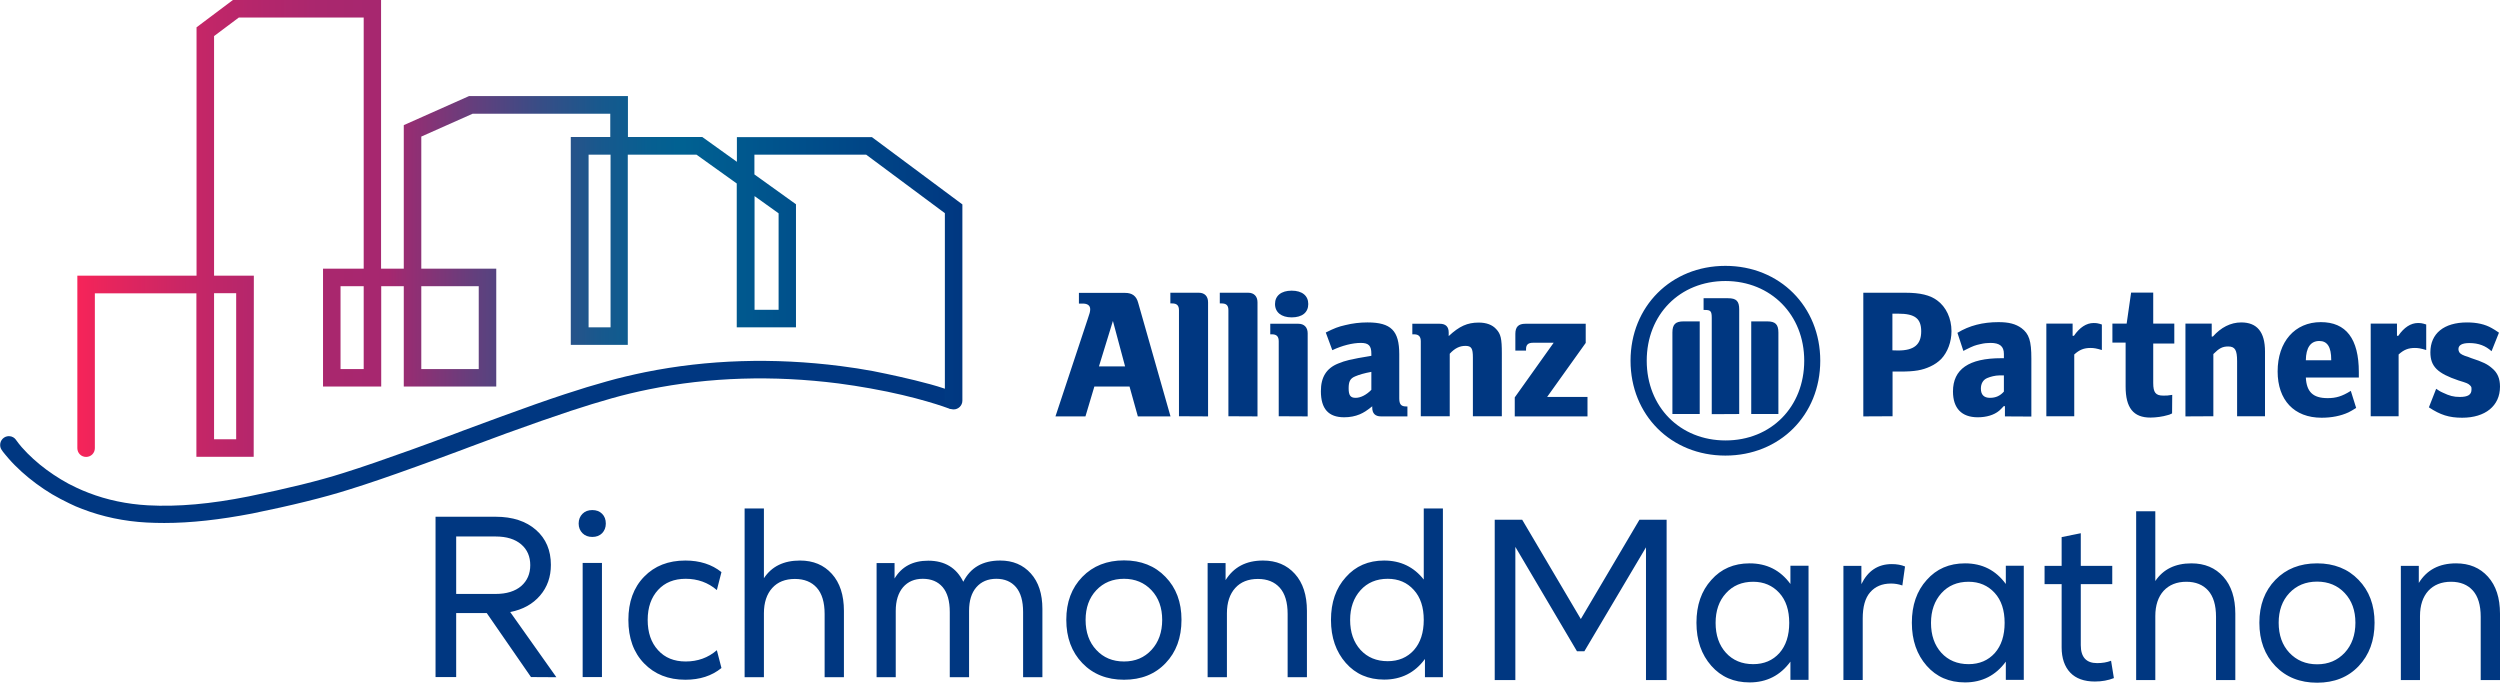
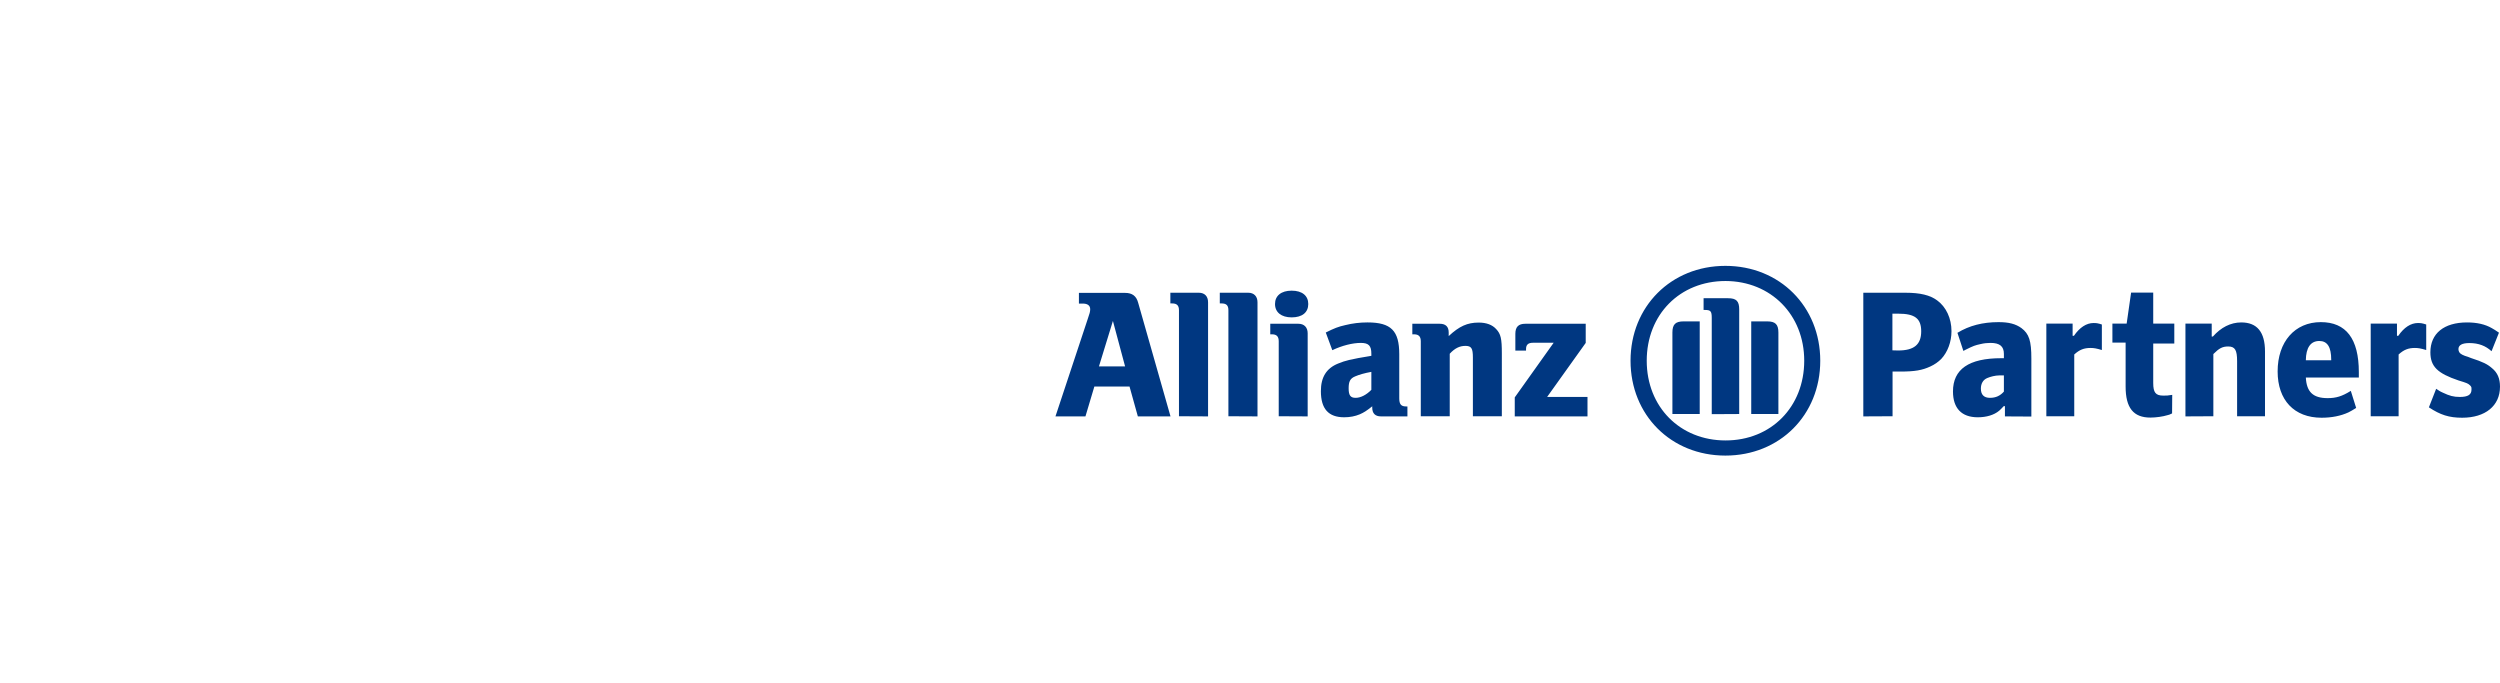
<svg xmlns="http://www.w3.org/2000/svg" width="1684.1" height="459.8" viewBox="0 0 1684.1 459.8">
  <g fill="#003781">
    <path d="M757.9 246.8h-17.6l9.4-30.6 8.2 30.6zm-26.7 33.7l6-20.1h23.7l5.6 20.1h22l-21.8-76.6c-1.2-4.5-4-6.6-8.8-6.6h-31.1v7.2h2.6c3.2 0 5 1.3 5 3.8 0 1.6-.4 3-1.7 6.7L711 280.5h20.2zM813.8 280.5v-76.9c0-4-2.3-6.4-6.2-6.4h-19.2v7.2h1.2c3.2 0 4.6 1.4 4.6 4.6v71.4l19.6.1zM847.1 280.5v-76.9c0-4-2.4-6.4-6.2-6.4h-19.2v7.2h1.2c3.3 0 4.6 1.4 4.6 4.6v71.4l19.6.1zM881.3 204.8c0-5.6-4.1-9-11.2-9-7 0-11.2 3.4-11.2 9s4.3 9 11.2 9c7.1 0 11.2-3.3 11.2-9m-.4 75.7v-56c0-4-2.4-6.4-6.2-6.4h-19v7.1h1.1c3.2 0 4.6 1.5 4.6 4.7v50.5l19.5.1zM923.8 250.5v12.1c-3.3 3.4-7.2 5.4-10.6 5.4-3.5 0-4.7-1.7-4.7-6.4 0-4.6 1-6.7 4.5-8.1 2.6-1.1 5.9-2.1 10.8-3m-26.3-14.6c6.5-3.1 13.6-4.9 19.2-4.9 5.3 0 7.1 1.9 7.1 7.3v1.4c-8 1.3-10.5 1.8-15 2.8-2.6.6-5 1.4-7.4 2.4-7.9 3.2-11.6 9.2-11.6 18.6 0 11.9 5.1 17.6 15.7 17.6 3.9 0 7.4-.7 10.5-2 2.7-1.2 4.4-2.2 8.4-5.4v.9c0 3.9 2 5.9 5.9 5.9h17.8v-6.7h-.9c-3.4 0-4.6-1.5-4.6-5.5v-29.7c0-15.8-5.5-21.4-21.4-21.4-5.1 0-10.1.6-14.9 1.8-4.9 1.1-7.4 2.1-13.2 5l4.4 11.9zM976.6 280.5v-42.2c3.3-3.6 6.6-5.3 10.5-5.3 4.1 0 5.1 1.6 5.1 7.9v39.5h19.5V238c0-9.9-.7-13-3.8-16.3-2.6-2.9-6.6-4.4-11.8-4.4-7.6 0-13 2.4-20.2 9.1V224c0-3.9-2-5.9-6-5.9h-18.5v7.1h1.1c3.2 0 4.6 1.5 4.6 4.7v50.5h19.5zM1069.4 267.4h-27.2l26-36.4v-12.9h-40.7c-4.6 0-6.7 2.1-6.7 6.8v11.3h7.2v-1.1c0-2.9 1.5-4.2 4.6-4.2h14l-26.2 36.8v12.8h49v-13.1zM1171.6 278.9v-70.5c0-5.6-2-7.5-7.5-7.5h-16.5v7.9h1c3.8 0 4.5.9 4.5 5.4V279l18.5-.1zm8.1 0h18.3V224c0-5.5-2.1-7.5-7.5-7.5h-10.8v62.4zm-34.7 0v-62.4h-10.9c-5.4 0-7.5 2-7.5 7.5v54.9h18.4zm70.4-35.9c0 31.1-22.3 53.7-53 53.7s-53.1-22.6-53.1-53.7 22.3-53.7 53.1-53.7c30.6.1 53 22.8 53 53.7m10.8 0c0-36.5-27.3-63.9-63.9-63.9-36.6 0-63.9 27.4-63.9 63.9 0 36.6 27.3 63.9 63.9 63.9 36.6 0 63.9-27.3 63.9-63.9" />
    <g>
      <path d="M1255.2 280.5v-83.3h28.4c9.9 0 16.6 1.6 21.4 5.2 6 4.4 9.6 12.1 9.6 20.7 0 7.2-2.6 14.1-6.9 18.7-2 2-4.5 3.8-7.4 5.1-5.4 2.5-10.4 3.4-20.2 3.4h-5.2v30.1l-19.7.1zm23.5-44.4c10.7 0 15.5-4 15.5-12.9 0-8.6-4.2-11.9-15.4-11.9h-4V236l3.9.1zM1350.6 280.5v-6.9h-.8c-1.4 1.5-2.4 2.5-3.1 3.1-3.5 2.9-8.6 4.4-14.4 4.4-10.9 0-16.7-6.1-16.7-17.4 0-15 10.7-22.4 32.5-22.4h1.8v-2.9c0-5.1-2.8-7.4-9-7.4-2.1 0-4.4.2-6.8.8-3.6.8-4.6 1.1-10 3.8l-1.5.8-4-12.2c8-4.9 17.1-7.2 27.7-7.2 6.9 0 11.5 1.2 15.4 4 5.2 3.9 6.7 8.6 6.7 20.6v39l-17.8-.1zm-3.9-27.6c-2.5 0-5.8.8-8.1 1.8-2.8 1.2-4.2 3.8-4.2 7.1 0 4.1 2.1 6.2 6.1 6.2s6.9-1.4 9.4-4.2v-10.9h-3.2zM1378.5 280.5V218h17.7v8.2h.9c3.8-5.6 8.4-8.6 13.2-8.6 1.8 0 2.9.1 5.6 1v17.2c-3.6-1.1-5.4-1.4-7.6-1.4-4.5 0-7.5 1.2-11 4.4v41.6h-18.8zM1463.2 278.5c-1.6.8-2.2 1-3.2 1.2-2.9.9-7.6 1.6-11.4 1.6-11.5 0-16.7-6.6-16.7-20.9v-29.6h-8.9V218h9.6l3-20.9h14.9V218h14.2v13.4h-14.2V258c0 6.4 1.6 8.5 6.8 8.5 2.1 0 3.2 0 6-.5l-.1 12.5zM1472.2 280.5V218h17.7v8.7h.8c5.4-6.1 11.9-9.5 19.1-9.5 10.7 0 16 6.5 16 19.6v43.6H1507v-37.1c0-7.5-1.4-9.9-6-9.9-3.9 0-6.1 1.2-10 5.1v41.9l-18.8.1zM1587.2 274.8c-2.5 1.6-3.5 2.1-5.2 3-5.2 2.4-11.4 3.6-18.1 3.6-18.5 0-29.6-11.9-29.6-31.2 0-20 11.6-33.2 29.1-33.2 17 0 25.6 11.2 25.6 33.7v3.6h-35.7c.5 9.7 4.8 13.9 14.7 13.9 5.6 0 9.7-1.2 15.6-4.9l3.6 11.5zm-16.8-32.5c0-8.5-2.6-12.6-8-12.6-5.9 0-9 4.5-9.1 13h17.1v-.4zM1597 280.5V218h17.7v8.2h.9c3.8-5.6 8.4-8.6 13.2-8.6 1.8 0 2.9.1 5.6 1v17.2c-3.6-1.1-5.4-1.4-7.6-1.4-4.5 0-7.5 1.2-11 4.4v41.6H1597zM1645.8 264.6c4.2 2 7 2.8 11.2 2.8 5.5 0 7.9-1.5 7.9-5 0-.5 0-1.1-.1-1.6-.2-.5-.6-1-1.1-1.4-1.2-1.1-1.9-1.4-7.5-3.1-14.2-4.8-19-9.4-19-19 0-12.6 9.1-20.1 24.7-20.1 6.5 0 12.1 1.2 16.6 3.8 1.6.9 2.6 1.5 4.9 3.1l-5 12.5c-3.9-3.6-8.7-5.5-14.9-5.5-5 0-7.4 1.4-7.4 4.1 0 1.2.6 2.4 1.4 3 .6.5 1.6 1 2.9 1.5 1.4.4 2.8.9 4.2 1.5 8 2.6 11 4.1 14.1 6.8 3.8 3.1 5.4 7.1 5.4 12.5 0 12.9-9.9 20.9-25.5 20.9-8.8 0-14.7-1.9-22.4-7l4.9-12.5c1.8 1.2 2.4 1.7 4.7 2.7z" />
    </g>
  </g>
  <g fill="#003781">
-     <path d="M357.7 456.1L327.9 413h-20.6v43.1h-13.9v-108h40.5c11.4 0 20.5 3 27.2 8.9 6.7 5.9 10 13.8 10 23.5 0 8.1-2.4 15-7.3 20.7-4.9 5.7-11.5 9.4-20.1 11.1l31.1 43.9-17.1-.1zm-50.4-94.7v38.7h26.6c7.3 0 13.1-1.8 17.2-5.3 4.1-3.6 6.1-8.3 6.1-14.1s-2-10.5-6.1-14-9.8-5.3-17.2-5.3h-26.6zM405.6 359.2c-1.7 1.7-3.9 2.5-6.6 2.5s-4.9-.8-6.6-2.5-2.6-3.9-2.6-6.5c0-2.7.9-4.9 2.6-6.6s3.9-2.5 6.6-2.5 4.9.8 6.6 2.5 2.5 3.9 2.5 6.6c0 2.7-.9 4.8-2.5 6.5zm-13.1 20h13v76.9h-13v-76.9zM461.7 457.9c-11.5 0-20.7-3.7-27.8-11s-10.6-17.1-10.6-29.3c0-12.1 3.5-21.8 10.6-29.1s16.3-10.9 27.8-10.9c9.7 0 17.8 2.6 24.3 7.8l-3.1 12.1c-5.9-5.1-13-7.6-21-7.6-7.8 0-14 2.5-18.6 7.5s-7 11.7-7 20.2 2.3 15.3 7 20.4c4.6 5.1 10.8 7.6 18.6 7.6 8.1 0 15.1-2.5 21-7.6l3.1 12c-6.5 5.3-14.6 7.9-24.3 7.9zM538.9 377.6c9 0 16.1 3 21.5 9 5.4 6 8.1 14.3 8.1 24.9v44.7h-13v-42.6c0-7.9-1.8-13.8-5.3-17.7-3.5-3.9-8.4-5.9-14.7-5.9-6.5 0-11.6 2-15.3 6.1-3.7 4.1-5.6 9.8-5.6 17v43.1h-13V342.5h13v47c5.3-8 13.4-11.9 24.3-11.9zM673.8 377.6c8.5 0 15.4 2.9 20.6 8.7 5.2 5.8 7.8 13.7 7.8 23.9v46h-13v-43.9c0-7.5-1.6-13-4.8-16.8-3.2-3.7-7.6-5.6-13.2-5.6-5.7 0-10.2 1.9-13.5 5.7-3.3 3.8-4.9 9.1-4.9 15.9v44.7h-13v-43.9c0-7.5-1.6-13-4.8-16.8-3.2-3.7-7.6-5.6-13.4-5.6-5.6 0-10 1.9-13.3 5.7-3.2 3.8-4.9 9.1-4.9 15.9v44.7h-12.9v-76.9h12.1v10.4c4.8-8 12.3-12 22.7-12 11.1 0 19 4.8 23.6 14.2 4.9-9.6 13.1-14.3 24.9-14.3zM785.2 446.7c-7.1 7.5-16.5 11.2-28 11.2s-20.9-3.7-28.1-11.2c-7.2-7.5-10.8-17.2-10.8-29.2 0-11.9 3.6-21.5 10.8-28.9 7.2-7.4 16.6-11.1 28.1-11.1 11.4 0 20.8 3.7 27.9 11.1 7.2 7.4 10.8 17 10.8 28.9 0 12.1-3.6 21.8-10.7 29.2zm-28-1.1c7.6 0 13.7-2.6 18.5-7.8 4.8-5.2 7.2-12 7.2-20.2s-2.4-14.9-7.2-20c-4.8-5.1-11-7.7-18.5-7.7-7.7 0-13.9 2.6-18.7 7.7-4.8 5.1-7.2 11.8-7.2 20 0 8.3 2.4 15.1 7.2 20.2 4.8 5.2 11 7.8 18.7 7.8zM850.8 377.6c9 0 16.1 3 21.5 9 5.4 6 8.1 14.3 8.1 24.9v44.7h-13v-42.6c0-7.9-1.8-13.8-5.3-17.7-3.5-3.9-8.4-5.9-14.7-5.9-6.5 0-11.6 2-15.3 6.1-3.7 4.1-5.6 9.8-5.6 17v43.1h-13v-76.9h12.1v11.5c5.5-8.8 13.8-13.2 25.2-13.2zM959.1 342.5H972v113.7h-12.1v-12.3c-6.8 9.3-16 13.9-27.5 13.9-10.6 0-19.2-3.7-25.8-11.2-6.6-7.5-10-17.1-10-29 0-11.8 3.3-21.4 10-28.8 6.6-7.5 15.2-11.2 25.8-11.2 11.1 0 20 4.3 26.7 12.8v-47.9zm-24.3 102.9c7.3 0 13.2-2.5 17.7-7.5 4.4-5 6.6-11.8 6.6-20.3s-2.2-15.3-6.7-20.2c-4.5-5-10.3-7.5-17.6-7.5-7.6 0-13.7 2.6-18.3 7.7s-7 11.8-7 20c0 8.3 2.3 15 7 20.2 4.7 5.1 10.8 7.6 18.3 7.6z" />
-   </g>
+     </g>
  <g fill="#003781">
-     <path d="M1122.7 350.1v108h-13.9v-89.4l-41.5 70h-5l-41.5-70.3v89.7h-13.9v-108h18.5l39.5 66.9 39.5-66.9h18.3zM1178.6 459.7c-10.6 0-19.2-3.7-25.8-11.2-6.6-7.5-10-17.1-10-29 0-11.8 3.3-21.4 10-28.8 6.6-7.5 15.2-11.2 25.8-11.2 11.6 0 20.7 4.6 27.5 13.9v-12.3h12.2V458h-12.2v-12.3c-6.8 9.3-16 14-27.5 14zm2.4-12.3c7.3 0 13.2-2.5 17.7-7.5 4.4-5 6.6-11.8 6.6-20.3s-2.2-15.3-6.7-20.2-10.3-7.5-17.6-7.5c-7.6 0-13.7 2.6-18.3 7.7-4.7 5.1-7 11.8-7 20 0 8.3 2.3 15 7 20.2 4.6 5 10.7 7.6 18.3 7.6zM1274.4 380c3.3 0 6.3.5 8.9 1.6l-1.8 12.8c-2.6-.9-5.1-1.3-7.6-1.3-6.1 0-10.7 2-14.1 5.9s-5 9.8-5 17.6v41.5h-13v-76.9h12.1v12.3c4.4-9 11.2-13.5 20.5-13.5zM1323.7 459.7c-10.6 0-19.2-3.7-25.8-11.2-6.6-7.5-10-17.1-10-29 0-11.8 3.3-21.4 10-28.8 6.6-7.5 15.2-11.2 25.8-11.2 11.6 0 20.7 4.6 27.5 13.9v-12.3h12.1V458h-12.1v-12.3c-6.8 9.3-16 14-27.5 14zm2.4-12.3c7.3 0 13.2-2.5 17.7-7.5 4.4-5 6.6-11.8 6.6-20.3s-2.2-15.3-6.7-20.2-10.3-7.5-17.6-7.5c-7.6 0-13.7 2.6-18.3 7.7s-7 11.8-7 20c0 8.3 2.3 15 7 20.2 4.6 5 10.7 7.6 18.3 7.6zM1422.1 445.1l1.9 11.7c-3.8 1.5-8 2.3-12.8 2.3-7.2 0-12.8-2-16.6-6s-5.8-9.7-5.8-17v-42.6h-11.5v-12.3h11.5v-19.4l12.9-2.6v22h21.2v12.3h-21.2v41.1c0 8.1 3.7 12.1 11 12.1 3.5 0 6.6-.5 9.4-1.6zM1476.2 379.5c9 0 16.1 3 21.5 9 5.4 6 8.1 14.3 8.1 24.9v44.7h-13v-42.6c0-7.9-1.8-13.8-5.3-17.7-3.5-3.9-8.4-5.9-14.7-5.9-6.5 0-11.6 2.1-15.3 6.1-3.7 4.1-5.6 9.8-5.6 17v43.1H1439V344.4h12.9v47c5.3-7.9 13.4-11.9 24.3-11.9zM1588.9 448.7c-7.1 7.5-16.5 11.2-28 11.2s-20.9-3.7-28.1-11.2c-7.2-7.5-10.8-17.2-10.8-29.2 0-11.9 3.6-21.5 10.8-28.9 7.2-7.4 16.5-11.1 28.1-11.1 11.4 0 20.8 3.7 27.9 11.1 7.2 7.4 10.8 17 10.8 28.9 0 12-3.6 21.7-10.7 29.2zm-28-1.2c7.6 0 13.7-2.6 18.6-7.8 4.8-5.2 7.2-12 7.2-20.2s-2.4-14.9-7.2-20c-4.8-5.1-11-7.7-18.6-7.7-7.7 0-13.9 2.6-18.7 7.7-4.8 5.1-7.2 11.8-7.2 20 0 8.3 2.4 15.1 7.2 20.2s11 7.8 18.7 7.8zM1654.5 379.5c9 0 16.1 3 21.5 9 5.4 6 8.1 14.3 8.1 24.9v44.7h-13v-42.6c0-7.9-1.8-13.8-5.3-17.7-3.5-3.9-8.4-5.9-14.7-5.9-6.5 0-11.6 2.1-15.3 6.1-3.7 4.1-5.6 9.8-5.6 17v43.1h-12.9v-76.9h12.1v11.5c5.4-8.8 13.7-13.2 25.1-13.2z" />
-   </g>
-   <path fill="#003781" d="M110.7 352.3c-4 0-7.9-.1-11.8-.3-15.2-.8-29.9-3.9-43.4-9.1-3-1.1-6-2.4-8.8-3.8-4-1.9-7.9-4-11.7-6.2-7.3-4.4-14.2-9.5-20.4-15.1-3.2-2.9-6.2-5.9-8.8-8.9-.9-1-1.6-1.9-2.2-2.6-2.5-3-3.5-4.3-3.5-6.6 0-3.3 2.7-5.9 5.9-5.9 2.1 0 3.9 1.1 4.9 2.7.2.2.8 1.1 1.8 2.4.5.6 1.2 1.4 1.9 2.3 2.4 2.7 5 5.4 7.9 8 5.6 5.1 11.9 9.7 18.5 13.7 3.4 2.1 7 4 10.7 5.7 2.6 1.2 5.3 2.4 8 3.4 12.4 4.8 25.8 7.6 39.9 8.4 20.2 1.1 42.4-.9 67.9-6 26.1-5.3 47.6-10.6 63.9-15.8 13.4-4.2 27.7-9.2 45.3-15.5 10.1-3.6 20.2-7.4 30.2-11.1l5-1.9c8.4-3.1 16.6-6.2 24.9-9.2 17.8-6.5 31.3-11.3 43.8-15.4 10.3-3.4 19.5-6.2 28.2-8.6 8.4-2.4 17.1-4.4 25.8-6.2 42.1-8.5 86.5-9.9 131.8-4.1 7.3.9 14.7 2.1 21.8 3.4.5.1 55.1 10.7 58.2 17 1.5 2.9.3 6.5-2.6 7.9-1.6.8-3.3.8-4.8.2-.8-.3-20.7-7.8-52.9-13.5-6.9-1.2-14.1-2.4-21.2-3.3-44-5.6-87.1-4.3-127.9 4-8.4 1.7-16.8 3.7-24.9 6-8.6 2.4-17.6 5.2-27.7 8.5-12.4 4.1-25.8 8.8-43.5 15.2-8.2 3-16.5 6.1-24.8 9.2l-5 1.9c-10 3.7-20.2 7.5-30.3 11.1-17.7 6.4-32.2 11.4-45.7 15.6-16.7 5.3-38.6 10.7-65.1 16.1-21.9 4.2-41.4 6.4-59.3 6.4z" />
+     </g>
  <linearGradient id="SVGID_1_" gradientUnits="userSpaceOnUse" x1="52.05" y1="-851.27" x2="648.44" y2="-851.27" gradientTransform="matrix(1 0 0 -1 0 -697.4)">
    <stop offset="0" stop-color="#f62459" />
    <stop offset=".038" stop-color="#e6255d" />
    <stop offset=".116" stop-color="#ca2665" />
    <stop offset=".194" stop-color="#b6266b" />
    <stop offset=".272" stop-color="#aa276e" />
    <stop offset=".351" stop-color="#a6276f" />
    <stop offset=".369" stop-color="#992c72" />
    <stop offset=".449" stop-color="#633f7d" />
    <stop offset=".522" stop-color="#384d86" />
    <stop offset=".588" stop-color="#19588d" />
    <stop offset=".645" stop-color="#075f91" />
    <stop offset=".684" stop-color="#006192" />
    <stop offset="1" stop-color="#003781" />
  </linearGradient>
-   <path fill="url(#SVGID_1_)" d="M170.9 307.7h-38.6V197.6H63.9v104.3c0 3.3-2.6 5.9-5.9 5.9s-5.9-2.6-5.9-5.9V185.7h80.3V18.4L156.9 0h99.8v181H272V84.3l44-19.6h107v27.6h50.1l23.3 16.7V92.4h91l60.9 45.3v132.2c0 3.3-2.7 5.9-5.9 5.9-3.3 0-5.9-2.6-5.9-5.9V143.6l-53-39.4h-75.3v13.3l28 20.1v82.9h-39.9v-96.9l-27.1-19.4h-46.3v128.1h-38.4v-140h26.6V76.6h-92.7L283.8 92v89h50.5v79.4H272v-67.6h-15.2v67.6h-39.2V181H245V11.8h-84.1l-16.7 12.5v161.4H171l-.1 122zm-26.7-11.8h14.9v-98.4h-14.9v98.4zm139.6-47.3h38.7v-55.8h-38.7v55.8zm-54.4 0H245v-55.8h-15.6v55.8zm167.1-28.1h14.8V104.2h-14.8v116.3zm111.8-11.8h16.2v-65l-16.2-11.6v76.6z" />
</svg>